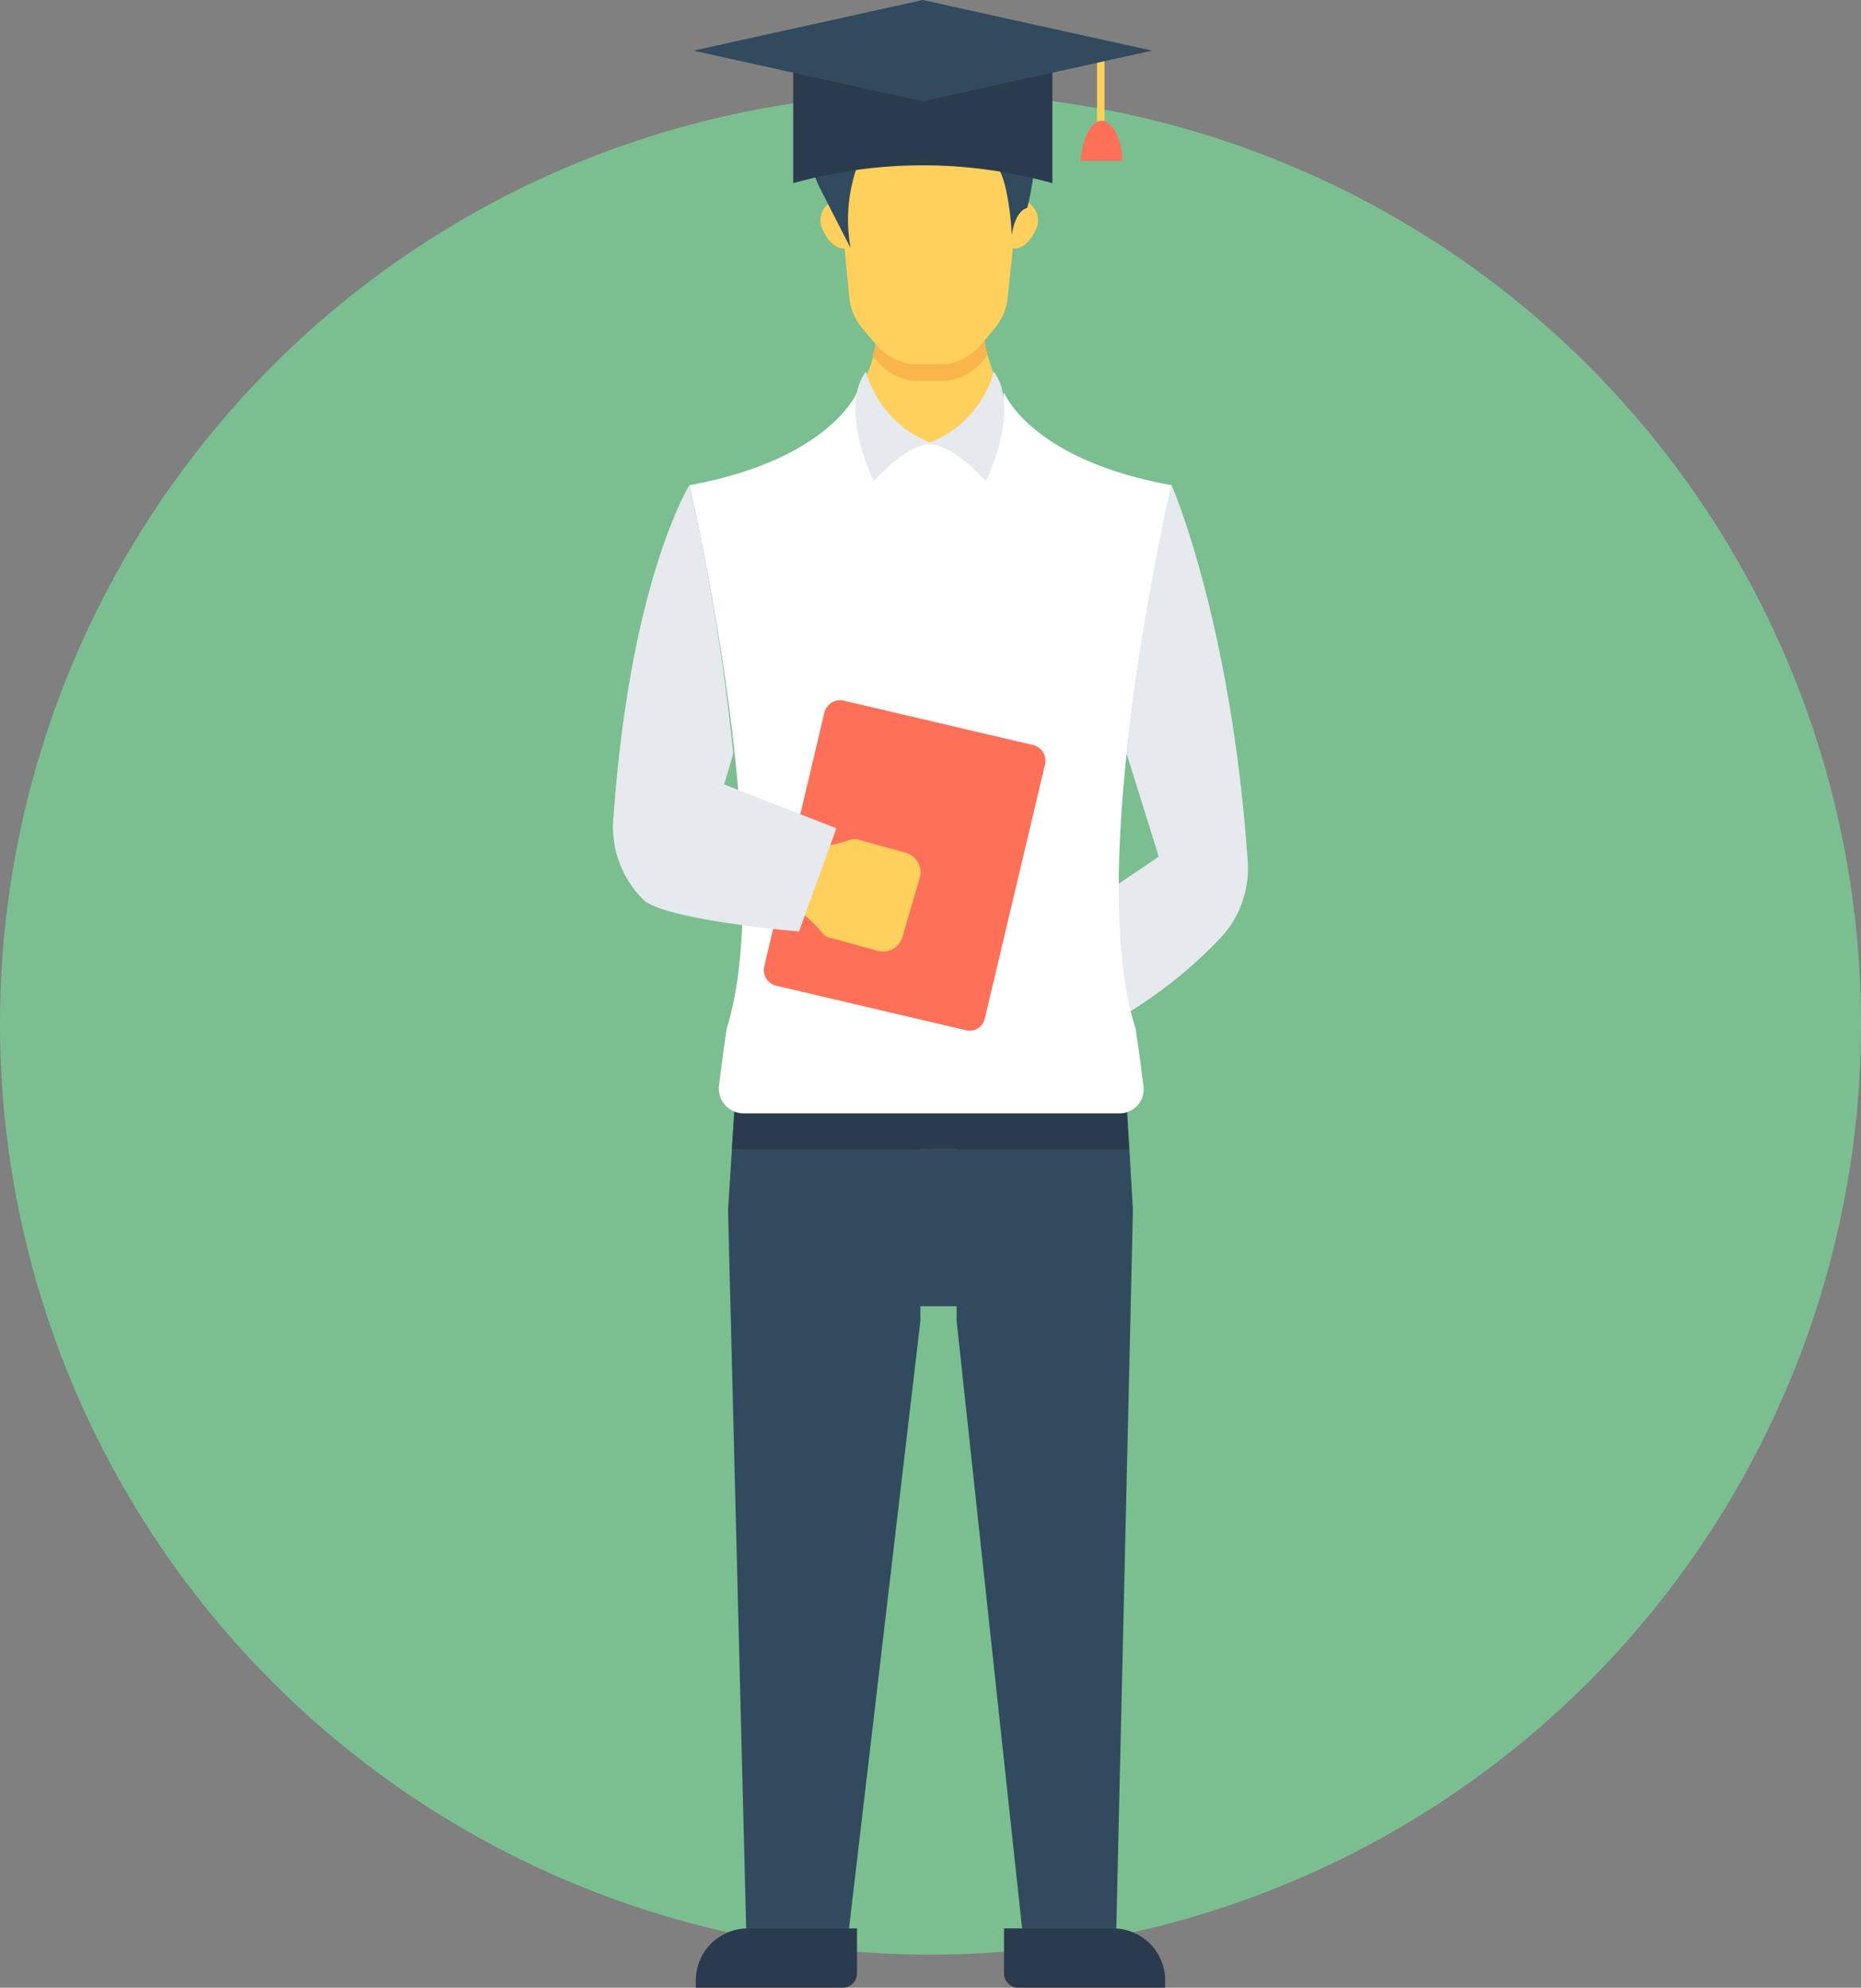
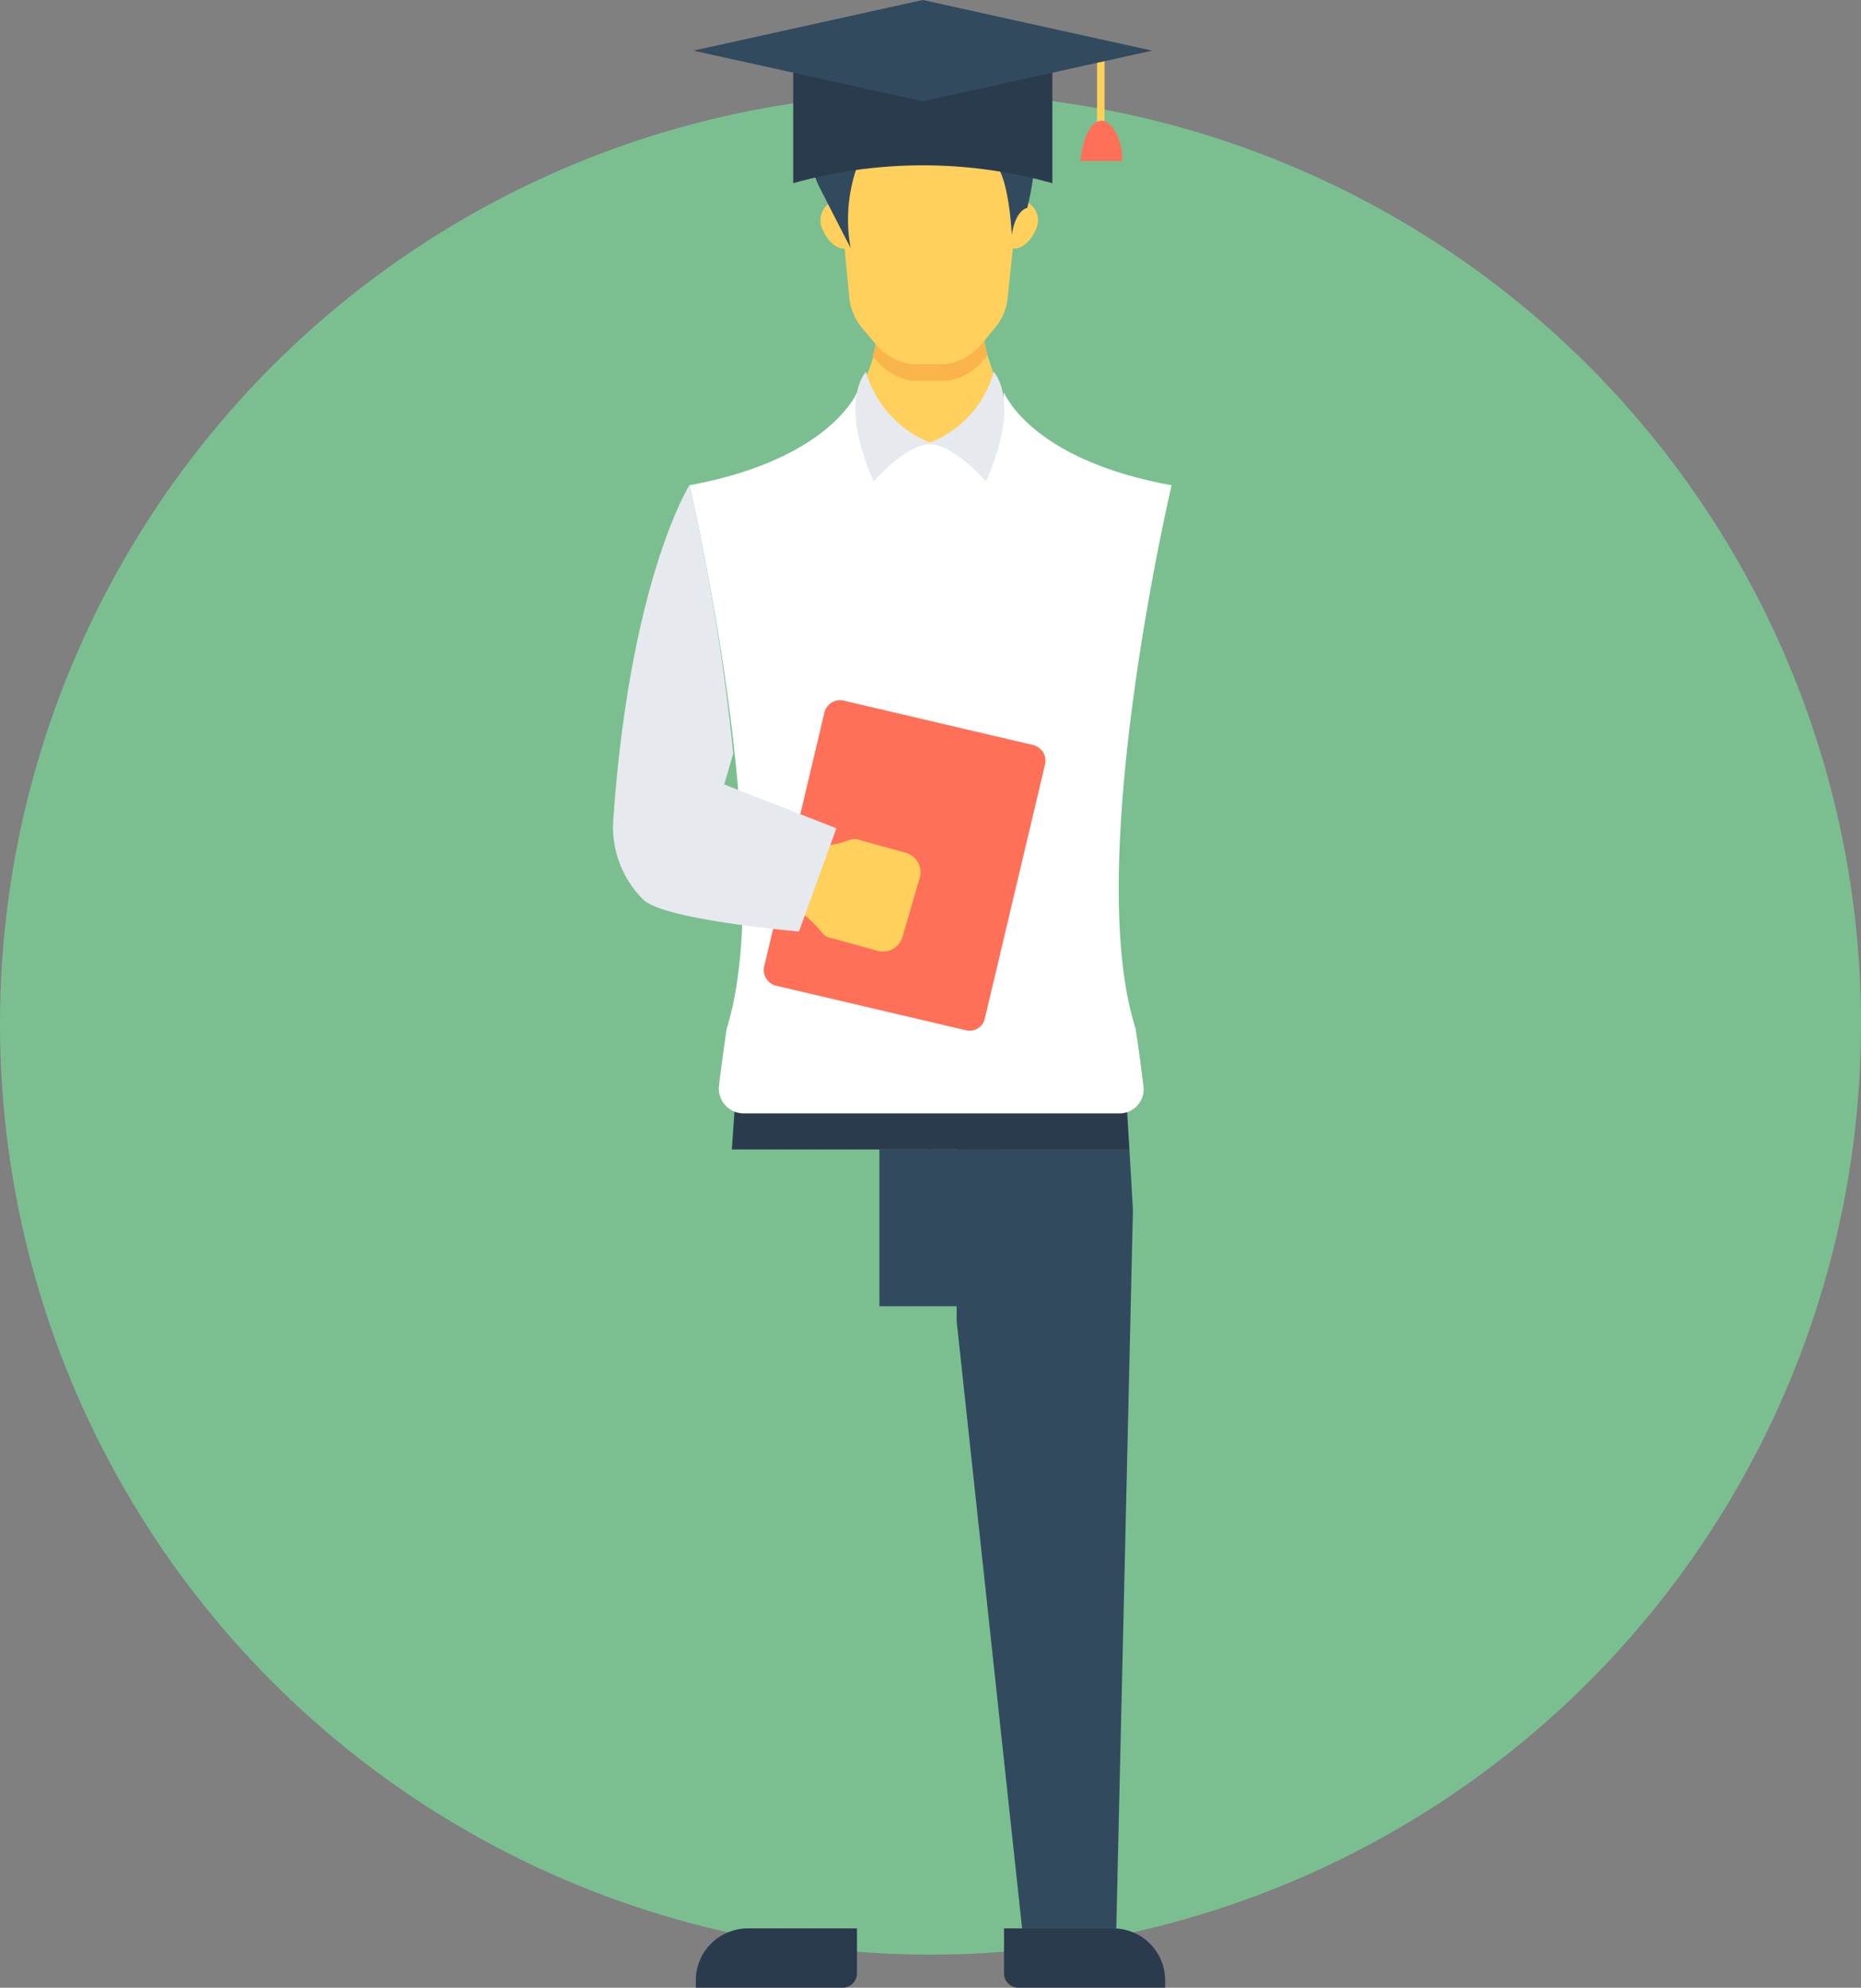
<svg xmlns="http://www.w3.org/2000/svg" width="86.729" height="92.614" viewBox="0 0 86.729 92.614">
  <rect x="0" y="0" width="86.729" height="92.614" fill="#808080" stroke="none" />
  <g id="barber-svgrepo-com" transform="translate(-37.241 5.586)">
    <circle id="Ellipse_12" data-name="Ellipse 12" cx="43.365" cy="43.365" r="43.365" transform="translate(37.241 -1.244)" fill="#7bbf91" />
    <g id="Group_776" data-name="Group 776" transform="translate(65.808 -5.586)">
-       <path id="Path_512" data-name="Path 512" d="M254.248,107.713Z" transform="translate(-239.45 -86.122)" fill="#ffd05b" />
      <path id="Path_513" data-name="Path 513" d="M241.805,64.092l-2.343-.12h0l-2.343.12a7.827,7.827,0,0,1-.841,3.966V70.7l3.185,1.021h0l3.064-.961V67.818A8.606,8.606,0,0,1,241.805,64.092Z" transform="translate(-224.664 -50.132)" fill="#ffd05b" />
-       <path id="Path_514" data-name="Path 514" d="M254.248,107.713Z" transform="translate(-239.45 -86.122)" fill="#ffd05b" />
      <path id="Path_515" data-name="Path 515" d="M254.248,107.713Z" transform="translate(-239.45 -86.122)" fill="#ffd05b" />
-       <path id="Path_516" data-name="Path 516" d="M241.926,70.943l.6-3.125a8.758,8.758,0,0,1-.421-1.142,9.527,9.527,0,0,1-.3-2.584l-2.343-.12h0l-2.343.12a7.636,7.636,0,0,1-.3,2.644,6.123,6.123,0,0,1-.541,1.322L237,70.883h4.927v.06Z" transform="translate(-224.665 -50.133)" fill="#ffd05b" />
      <path id="Path_517" data-name="Path 517" d="M254.248,107.713Z" transform="translate(-239.45 -86.122)" fill="#ffd05b" />
      <path id="Path_518" data-name="Path 518" d="M261.016,296.214l.776-33.468-.517-8.893h-7.7v14.06l3.051,28.3Z" transform="translate(-237.56 -206.365)" fill="#324a5e" />
-       <path id="Path_519" data-name="Path 519" d="M206.65,296.214l3.326-28.3v-14.06h-8.4l-.564,8.893.845,33.468Z" transform="translate(-195.65 -206.365)" fill="#324a5e" />
      <path id="Path_520" data-name="Path 520" d="M262.944,259.922l-.421-6.069H253.57v6.069Z" transform="translate(-238.892 -206.365)" fill="#2b3b4e" />
      <path id="Path_521" data-name="Path 521" d="M211.4,259.922v-6.069h-8.953l-.421,6.069Z" transform="translate(-196.486 -206.365)" fill="#2b3b4e" />
-       <path id="Path_522" data-name="Path 522" d="M290.79,130.962a4.754,4.754,0,0,1-1.382,3.725,21.368,21.368,0,0,1-4.086,3.3,30.91,30.91,0,0,1-2.884,1.622l-1.742-4.807,4.086-2.764,1.863-1.262-1.5-4.807a110.308,110.308,0,0,1,2.1-12.5S290.009,119.786,290.79,130.962Z" transform="translate(-261.211 -90.864)" fill="#e6e9ee" />
      <path id="Path_523" data-name="Path 523" d="M211.633,118.687c-2.464-7.691,1.682-25.3,1.682-25.3-6.61-1.2-7.811-4.326-7.811-4.326-.06.841-.18,1.622-.3,2.343h-6.249c-.12-.721-.18-1.5-.3-2.343,0,0-1.262,3.125-7.811,4.326,0,0,4.146,17.605,1.742,25.3,0,0-.18,1.142-.36,2.644a1.156,1.156,0,0,0,1.142,1.322h17.485a1.125,1.125,0,0,0,1.142-1.322C211.813,119.828,211.633,118.687,211.633,118.687Z" transform="translate(-187.281 -70.778)" fill="#fff" />
      <path id="Path_524" data-name="Path 524" d="M244.339,66.677l-.18.24a2.674,2.674,0,0,1-1.682.961h-1.622a2.675,2.675,0,0,1-1.682-.961l-.18-.18a7.705,7.705,0,0,0,.3-2.644l2.343-.12h0l2.343.12A17.761,17.761,0,0,0,244.339,66.677Z" transform="translate(-226.897 -50.133)" fill="#f9b54c" />
      <path id="Path_525" data-name="Path 525" d="M233.264,21.927h-4.446l.721,7.451a2.575,2.575,0,0,0,.6,1.442l.6.721a2.674,2.674,0,0,0,1.682.961h1.622a2.675,2.675,0,0,0,1.682-.961l.6-.721a2.576,2.576,0,0,0,.6-1.442l.781-7.451Z" transform="translate(-218.527 -15.538)" fill="#ffd05b" />
      <path id="Path_526" data-name="Path 526" d="M274.789,40.434c-.24.541-.721.9-1.082.781s-.541-.721-.3-1.322c.24-.541.721-.9,1.082-.781A.974.974,0,0,1,274.789,40.434Z" transform="translate(-255.124 -29.659)" fill="#ffd05b" />
      <path id="Path_527" data-name="Path 527" d="M225.536,40.434c.24.541.721.9,1.082.781s.541-.721.3-1.322c-.24-.541-.721-.9-1.082-.781A.974.974,0,0,0,225.536,40.434Z" transform="translate(-215.726 -29.659)" fill="#ffd05b" />
      <path id="Path_537" data-name="Path 537" d="M211.605,191.648l-8.881-2.082a.757.757,0,0,1-.551-.857l2.817-11.882a.757.757,0,0,1,.857-.551l8.881,2.082a.757.757,0,0,1,.551.857L212.463,191.1A.723.723,0,0,1,211.605,191.648Z" transform="translate(-195.134 -143.641)" fill="#ff7058" />
      <path id="Path_528" data-name="Path 528" d="M224.3,2.2s3.605-5.408,8.652.721l-.541-.18s.961,1.021.12,4.446c0,0-.541.06-.721,1.262,0,0-.12-2.824-.841-3.365,0,0-4.747.3-5.949-.781a7.375,7.375,0,0,0-.721,4.747s-.9-1.742-1.382-2.7a4.445,4.445,0,0,1-.541-2.163C222.495,3.284,222.855,2.2,224.3,2.2Z" transform="translate(-213.225 2.504)" fill="#324a5e" />
      <path id="Path_529" data-name="Path 529" d="M278.683,492.9h-5.107V495a.667.667,0,0,0,.661.661h6.85v-.3A2.424,2.424,0,0,0,278.683,492.9Z" transform="translate(-255.353 -403.05)" fill="#2b3b4e" />
      <path id="Path_530" data-name="Path 530" d="M194.94,492.9h5.107V495a.667.667,0,0,1-.661.661h-6.85v-.3A2.424,2.424,0,0,1,194.94,492.9Z" transform="translate(-188.675 -403.05)" fill="#2b3b4e" />
      <path id="Path_531" data-name="Path 531" d="M255.24,83.638s1.322,1.322-.36,5.107c0,0-1.8-2.1-3-1.682A4.93,4.93,0,0,0,255.24,83.638Z" transform="translate(-237.498 -66.313)" fill="#e6e9ee" />
      <path id="Path_532" data-name="Path 532" d="M235,83.638s-1.322,1.322.36,5.107c0,0,1.8-2.1,3-1.682A5.036,5.036,0,0,1,235,83.638Z" transform="translate(-223.209 -66.313)" fill="#e6e9ee" />
      <path id="Path_535" data-name="Path 535" d="M217.117,207.114l-2.163-.6a.658.658,0,0,0-.481,0,4.855,4.855,0,0,1-1.863.3l-1.442-.12-.661,2.223,1.262.661a5.737,5.737,0,0,1,1.442,1.262.608.608,0,0,0,.421.24l2.163.6a.952.952,0,0,0,1.142-.6l.841-2.884A.946.946,0,0,0,217.117,207.114Z" transform="translate(-203.46 -167.376)" fill="#ffd05b" />
      <path id="Path_536" data-name="Path 536" d="M170.759,129.04a4.754,4.754,0,0,0,1.382,3.725c.9.961,7.271,1.5,7.271,1.5l1.742-4.807-5.227-2.043.421-1.442a102.947,102.947,0,0,0-2.043-12.5S171.54,117.864,170.759,129.04Z" transform="translate(-170.743 -90.865)" fill="#e6e9ee" />
      <g id="Group_775" data-name="Group 775" transform="translate(3.748)">
        <rect id="Rectangle_135" data-name="Rectangle 135" width="0.347" height="4.095" transform="translate(18.811 2.43)" fill="#ffd05b" />
        <path id="Path_448" data-name="Path 448" d="M233.412,13.9v5.692a22.309,22.309,0,0,1,12.078,0V13.9Z" transform="translate(-228.761 -11.056)" fill="#2b3b4e" />
        <path id="Path_449" data-name="Path 449" d="M221.384,0l-10.69,2.36,10.69,2.36,10.69-2.36Z" transform="translate(-210.694)" fill="#324a5e" />
        <path id="Path_450" data-name="Path 450" d="M300.8,29.339c0-1.041-.486-1.874-.972-1.874s-.9.833-.972,1.874Z" transform="translate(-280.811 -21.842)" fill="#ff7058" />
      </g>
      <rect id="Rectangle_142" data-name="Rectangle 142" width="5.537" height="7.305" transform="translate(12.417 53.557)" fill="#324a5e" />
    </g>
  </g>
</svg>